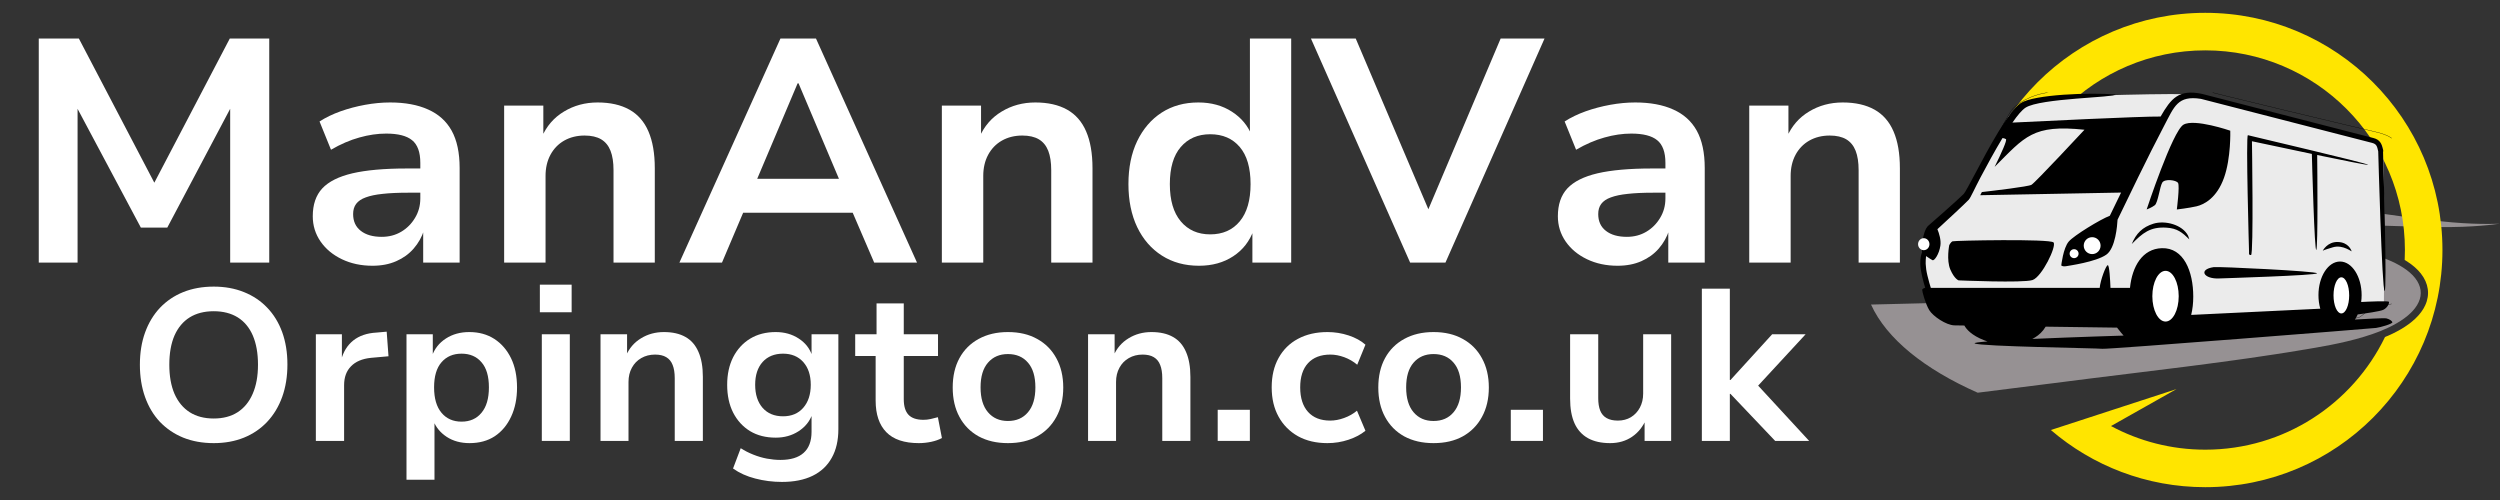
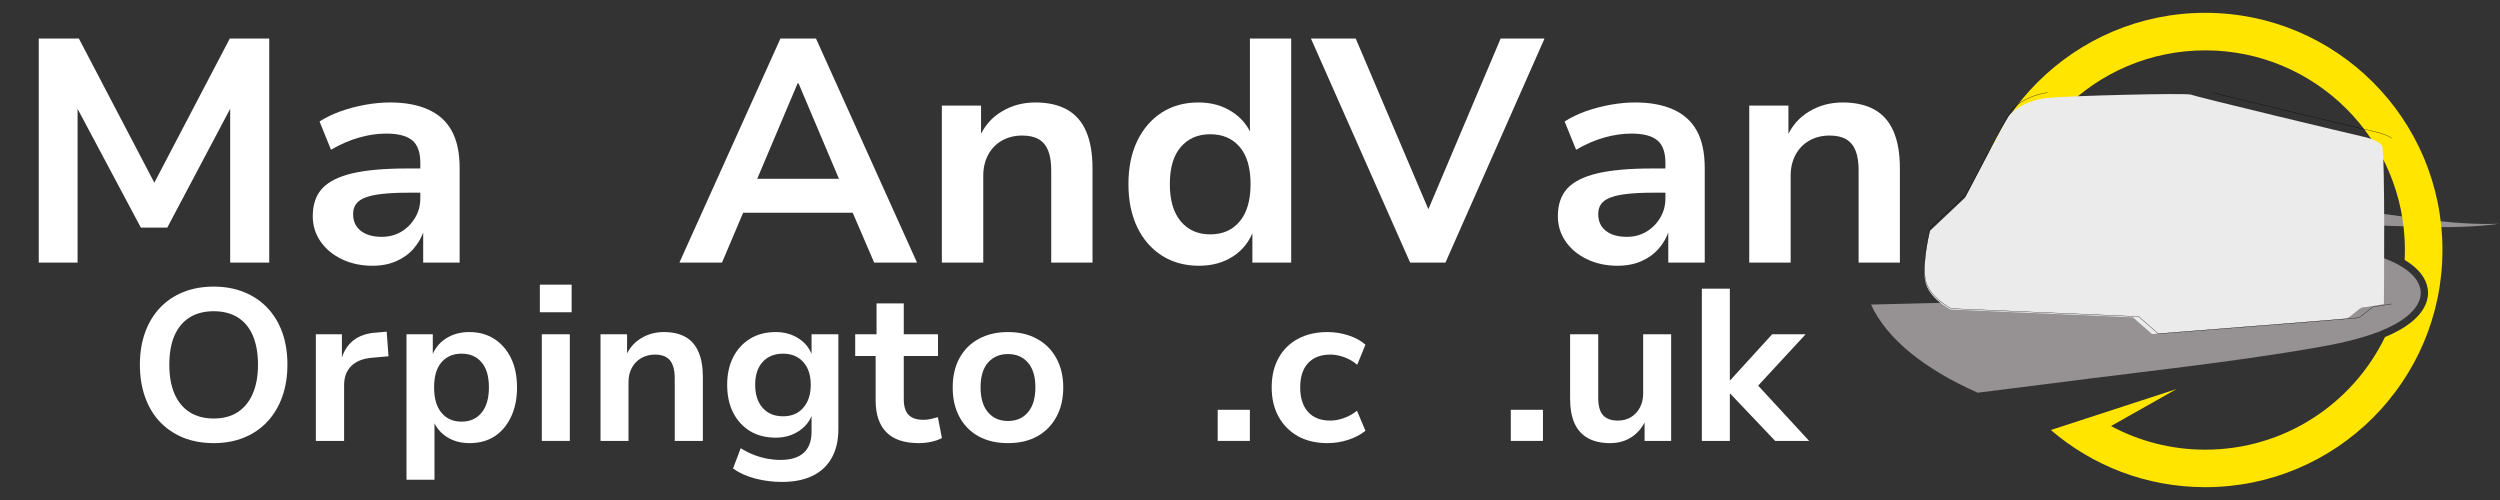
<svg xmlns="http://www.w3.org/2000/svg" width="400" viewBox="0 0 300 60" height="80" preserveAspectRatio="xMidYMid meet">
  <rect x="0" y="0" width="300" height="60" fill="#333333" stroke="none" />
  <defs>
    <g />
    <clipPath id="72a483e459">
      <path d="M 224.477 24 L 300 24 L 300 48 L 224.477 48 Z M 224.477 24 " clip-rule="nonzero" />
    </clipPath>
    <clipPath id="67bc9f97d4">
      <path d="M 236 1.539 L 294 1.539 L 294 58.539 L 236 58.539 Z M 236 1.539 " clip-rule="nonzero" />
    </clipPath>
    <clipPath id="3f3e71ddf8">
      <path d="M 230.125 11.113 L 287 11.113 L 287 41 L 230.125 41 Z M 230.125 11.113 " clip-rule="nonzero" />
    </clipPath>
    <clipPath id="58dee26f5d">
      <path d="M 230.418 11.113 L 287.082 11.113 L 287.082 41.859 L 230.418 41.859 Z M 230.418 11.113 " clip-rule="nonzero" />
    </clipPath>
    <clipPath id="93487d8ad9">
      <path d="M 230.125 28 L 282 28 L 282 39 L 230.125 39 Z M 230.125 28 " clip-rule="nonzero" />
    </clipPath>
  </defs>
  <g clip-path="url(#72a483e459)">
    <path fill="#969193" d="M 299.555 26.855 C 299.426 26.859 299.27 26.863 299.082 26.867 C 298.895 26.871 298.68 26.871 298.438 26.871 C 297.465 26.871 296.039 26.836 294.273 26.684 C 292.5 26.535 290.402 26.27 287.969 25.934 C 286.75 25.766 285.445 25.582 284.023 25.406 C 282.605 25.23 281.078 25.059 279.395 24.945 C 278.973 24.918 278.543 24.891 278.102 24.871 C 277.664 24.848 277.211 24.84 276.754 24.824 C 276.527 24.82 276.293 24.82 276.059 24.816 C 275.941 24.816 275.828 24.816 275.711 24.816 C 275.59 24.816 275.473 24.816 275.352 24.82 C 275.113 24.824 274.875 24.824 274.633 24.828 C 274.391 24.84 274.145 24.848 273.898 24.855 C 272.918 24.898 271.902 24.973 270.891 25.098 C 270.633 25.125 270.387 25.152 270.113 25.195 L 269.895 25.23 C 269.824 25.238 269.754 25.25 269.684 25.262 C 269.543 25.285 269.398 25.312 269.254 25.34 C 268.68 25.449 268.07 25.59 267.465 25.785 C 267.316 25.836 267.164 25.887 267.016 25.945 C 266.941 25.973 266.867 26 266.797 26.031 L 266.742 26.051 C 266.672 26.086 266.812 26.012 266.574 26.129 L 266.512 26.156 L 266.391 26.207 C 266.344 26.227 266.324 26.23 266.215 26.289 C 266.129 26.336 266.043 26.383 265.957 26.434 L 265.832 26.508 L 265.773 26.543 L 265.723 26.574 C 265.211 26.902 264.828 27.285 264.609 27.68 C 264.172 28.477 264.383 29.316 265.129 30.051 C 265.227 30.145 265.328 30.234 265.434 30.324 C 265.547 30.41 265.664 30.5 265.789 30.586 C 265.914 30.66 265.836 30.617 265.871 30.637 L 265.895 30.652 L 265.941 30.688 L 265.965 30.703 C 265.977 30.711 265.973 30.711 265.996 30.727 L 266.223 30.859 L 266.332 30.922 L 266.523 31.027 C 267.039 31.301 267.594 31.531 268.137 31.73 C 269.227 32.129 270.277 32.41 271.184 32.652 C 271.43 32.715 271.676 32.781 271.922 32.844 C 272.141 32.898 272.363 32.953 272.586 33.012 C 272.598 33.012 272.609 33.016 272.621 33.02 C 274.012 33.367 275.508 33.633 276.867 34.016 C 277.352 34.152 277.875 34.359 277.777 34.613 C 277.66 34.914 276.836 35.023 276.27 35.082 C 273.48 35.363 270.621 35.465 267.773 35.547 C 255.691 35.898 243.594 36.07 231.508 36.375 C 231.5 36.375 231.488 36.375 231.48 36.375 C 229.164 36.434 226.844 36.488 224.523 36.547 C 226.383 40.648 230.941 44.305 237.324 47.125 C 239.902 46.801 242.641 46.457 245.512 46.094 C 245.727 46.07 245.945 46.039 246.164 46.012 L 246.492 45.973 L 246.574 45.961 L 246.613 45.957 C 246.77 45.945 246.68 45.949 246.727 45.945 L 246.887 45.926 C 247.312 45.871 247.738 45.816 248.168 45.758 C 249.039 45.648 249.922 45.535 250.812 45.422 C 252.633 45.199 254.488 44.969 256.379 44.734 C 258.289 44.5 260.254 44.258 262.258 44.004 C 264.262 43.746 266.305 43.48 268.371 43.191 C 268.887 43.121 269.406 43.047 269.926 42.973 C 270.445 42.898 270.965 42.824 271.488 42.742 L 272.27 42.625 L 273.062 42.508 C 273.602 42.422 274.145 42.34 274.684 42.254 C 275.176 42.172 275.664 42.09 276.156 42.012 L 276.34 41.977 L 276.434 41.965 C 276.473 41.957 276.402 41.965 276.539 41.949 L 276.59 41.941 L 276.996 41.871 L 277.848 41.727 C 278.43 41.625 279.035 41.516 279.672 41.391 C 280.305 41.266 280.957 41.129 281.633 40.965 C 282.305 40.805 282.992 40.625 283.68 40.414 C 284.027 40.309 284.371 40.199 284.715 40.078 L 284.973 39.984 L 285.281 39.871 L 285.59 39.754 L 285.664 39.727 C 285.684 39.715 285.723 39.703 285.73 39.699 L 285.801 39.668 L 285.938 39.605 L 286.008 39.574 L 286.039 39.559 C 286.113 39.527 285.926 39.602 286.215 39.488 C 286.383 39.414 286.547 39.336 286.707 39.262 C 286.871 39.184 287.031 39.102 287.188 39.02 C 287.34 38.938 287.496 38.852 287.645 38.766 C 288.242 38.418 288.781 38.035 289.223 37.613 C 289.668 37.195 290.02 36.742 290.234 36.266 C 290.457 35.793 290.539 35.297 290.465 34.801 C 290.395 34.309 290.172 33.82 289.812 33.363 C 289.453 32.906 288.961 32.484 288.383 32.113 C 287.809 31.738 287.152 31.414 286.465 31.137 L 286.332 31.086 L 286.18 31.027 L 285.863 30.906 L 285.703 30.852 C 285.668 30.836 285.66 30.836 285.648 30.832 L 285.605 30.82 L 285.445 30.773 L 285.367 30.746 C 285.453 30.781 285.203 30.691 285.207 30.695 L 285.152 30.676 L 284.922 30.609 L 284.465 30.48 C 283.242 30.148 282.035 29.902 280.906 29.711 C 279.777 29.516 278.719 29.367 277.742 29.238 C 277.484 29.203 277.227 29.168 276.965 29.137 C 276.758 29.109 276.551 29.082 276.344 29.055 C 275.082 28.883 273.809 28.715 272.609 28.465 C 272.348 28.41 272.078 28.348 271.941 28.234 C 271.457 27.832 272.656 27.555 273.305 27.457 C 274.688 27.246 276.25 27.172 277.695 27.094 C 280.965 26.93 284.199 27.012 287.469 27.125 C 290.027 27.219 292.309 27.277 294.18 27.246 C 296.055 27.223 297.508 27.113 298.477 27.02 C 298.719 26.992 298.93 26.973 299.113 26.953 C 299.293 26.93 299.445 26.91 299.566 26.895 C 299.812 26.863 299.938 26.848 299.938 26.848 C 299.938 26.848 299.809 26.852 299.555 26.855 " fill-opacity="1" fill-rule="nonzero" />
  </g>
  <g clip-path="url(#67bc9f97d4)">
    <path fill="#ffe500" d="M 264.633 1.539 C 248.914 1.539 236.172 14.281 236.172 30 C 236.172 31.418 236.277 32.809 236.477 34.168 L 253.379 33.703 L 240.793 32.395 C 240.715 31.609 240.672 30.809 240.672 30 C 240.672 16.77 251.398 6.043 264.633 6.043 C 277.863 6.043 288.59 16.77 288.59 30 C 288.59 30.402 288.582 30.797 288.562 31.195 C 288.664 31.254 288.766 31.316 288.859 31.379 C 289.539 31.816 290.09 32.301 290.5 32.82 C 290.961 33.406 291.238 34.027 291.332 34.68 C 291.426 35.324 291.32 36.004 291.027 36.633 C 290.773 37.195 290.367 37.738 289.824 38.25 C 289.348 38.699 288.766 39.125 288.086 39.523 L 288.074 39.527 C 287.922 39.617 287.762 39.703 287.602 39.789 L 287.586 39.797 C 287.426 39.883 287.262 39.965 287.094 40.047 L 287.082 40.051 C 286.914 40.129 286.746 40.207 286.574 40.285 L 286.551 40.297 C 286.551 40.297 286.434 40.34 286.41 40.348 C 286.406 40.352 286.289 40.406 286.199 40.445 C 282.32 48.445 274.121 53.961 264.633 53.961 C 260.539 53.961 256.688 52.934 253.32 51.125 L 261.184 46.688 L 246.102 51.602 C 251.082 55.879 257.555 58.461 264.633 58.461 C 280.352 58.461 293.094 45.719 293.094 30 C 293.094 14.281 280.352 1.539 264.633 1.539 " fill-opacity="1" fill-rule="nonzero" />
  </g>
  <g clip-path="url(#3f3e71ddf8)">
    <path fill="#ebebeb" d="M 234.059 37.141 L 255.949 38.078 L 258.238 40.086 C 258.238 40.086 281.133 38.293 281.562 38.223 C 281.992 38.148 283.172 36.891 283.492 36.891 C 283.816 36.891 286.066 36.496 286.066 36.496 C 286.066 36.496 286.242 18.102 285.84 17.48 C 285.438 16.863 284.066 16.5 283.387 16.355 C 282.707 16.211 263.402 11.598 262.961 11.363 C 262.52 11.129 247.93 11.496 245.613 11.762 C 243.293 12.023 241.57 13.172 241.027 13.961 C 240.48 14.754 235.812 23.715 235.812 23.715 L 231.59 27.699 C 231.59 27.699 230.625 31.578 231.02 33.695 C 231.41 35.816 234.059 37.141 234.059 37.141 " fill-opacity="1" fill-rule="evenodd" />
    <path stroke-linecap="round" transform="matrix(0.013, 0, 0, -0.013, 230.166, 41.858)" fill="none" stroke-linejoin="round" d="M 307.467 371.243 L 2036.609 297.463 L 2217.422 139.449 C 2217.422 139.449 4025.862 280.555 4059.803 286.088 C 4093.744 291.929 4186.928 390.918 4212.229 390.918 C 4237.839 390.918 4415.567 421.967 4415.567 421.967 C 4415.567 421.967 4429.452 1869.602 4397.671 1918.481 C 4365.889 1967.054 4257.587 1995.644 4203.898 2007.018 C 4150.21 2018.393 2625.331 2381.454 2590.465 2399.899 C 2555.598 2418.344 1403.146 2389.447 1220.173 2368.542 C 1036.891 2347.945 900.818 2257.564 857.929 2195.466 C 814.731 2133.06 446.008 1427.841 446.008 1427.841 L 112.461 1114.274 C 112.461 1114.274 36.248 809.007 67.412 642.386 C 98.267 475.458 307.467 371.243 307.467 371.243 Z M 307.467 371.243 " stroke="#000000" stroke-width="2.835" stroke-opacity="1" stroke-miterlimit="10" />
  </g>
  <g clip-path="url(#58dee26f5d)">
-     <path fill="#000000" d="M 269.887 30.277 C 269.887 30.277 269.48 16.141 269.75 16.223 C 270.02 16.305 284.184 19.613 284.184 19.777 C 284.184 19.852 281.242 19.262 278.062 18.602 C 278.082 20.25 278.164 29.516 277.961 29.98 C 277.742 30.477 277.441 19.262 277.422 18.469 C 273.863 17.727 270.234 16.949 270.234 16.949 C 270.234 16.949 270.445 30.547 270.125 30.602 C 269.805 30.656 269.887 30.277 269.887 30.277 Z M 278.727 30.09 C 278.727 30.09 279.273 28.996 280.547 29.039 C 281.824 29.078 282.145 30.023 282.199 30.145 C 282.25 30.266 281.16 29.316 279.957 29.672 C 278.758 30.027 278.727 30.09 278.727 30.09 Z M 266.305 33.414 C 266.57 33.402 278.039 33.051 278.039 32.797 C 278.039 32.539 266.195 31.973 265.648 32.055 C 263.742 32.336 264.457 33.508 266.305 33.414 Z M 257.598 25.137 C 257.598 25.137 260.707 15.711 262.023 14.957 C 263.34 14.203 267.633 15.684 267.633 15.684 C 267.633 15.684 267.738 18.941 266.879 21.34 C 266.023 23.734 264.52 24.543 263.582 24.758 C 262.641 24.973 261.219 25.137 261.219 25.137 C 261.219 25.137 261.582 22.32 261.367 21.957 C 261.152 21.594 259.77 21.434 259.477 21.902 C 259.18 22.375 258.953 24.328 258.578 24.625 C 258.203 24.918 257.598 25.137 257.598 25.137 Z M 254.047 39.316 C 252.125 39.293 248.828 39.246 245.48 39.199 C 245.398 39.336 245.305 39.473 245.188 39.621 C 244.809 40.105 244.328 40.445 243.879 40.672 C 248.906 40.449 254.832 40.27 254.832 40.27 C 254.832 40.27 254.371 39.754 254.047 39.316 Z M 233.91 29.414 C 233.91 29.414 233.547 31.207 234.043 32.352 C 234.539 33.496 235.035 33.645 235.035 33.645 C 235.035 33.645 242.777 33.98 243.902 33.605 C 245.027 33.227 246.812 29.551 246.426 29.094 C 246.035 28.637 234.473 28.863 234.285 28.961 C 234.098 29.055 233.91 29.414 233.91 29.414 Z M 231.246 27.262 C 231.262 27.219 231.289 27.184 231.32 27.152 C 231.332 27.145 235.047 23.898 235.648 23.27 C 235.812 23.098 236.332 22.121 237.02 20.832 C 238.582 17.887 241 13.344 242.488 12.371 C 244.09 11.328 250.762 11.086 253.875 11.336 C 253.875 11.715 244.828 11.773 243.062 12.922 C 242.629 13.203 242.086 13.855 241.492 14.711 C 243.898 14.59 257.09 13.949 259.273 13.984 C 260.527 11.816 261.438 10.684 264.219 11.262 C 264.23 11.266 264.242 11.266 264.254 11.27 L 284.797 16.559 C 285.195 16.66 285.453 16.824 285.637 17.086 C 285.789 17.301 285.883 17.566 285.957 17.914 C 285.965 17.957 285.977 18 285.984 18.047 C 285.996 18.109 285.992 18.172 285.965 18.227 C 286.035 20.543 286.453 34.949 286.156 34.922 C 285.836 34.898 285.387 18.168 285.387 18.168 C 285.32 17.832 285.254 17.594 285.145 17.438 C 285.043 17.301 284.895 17.211 284.645 17.145 L 264.113 11.863 C 261.305 11.426 260.918 12.785 259.699 15.086 C 257.879 18.527 255.012 24.48 254.105 26.367 C 254.07 27.031 253.863 29.793 252.754 30.562 C 251.496 31.438 248.277 31.879 247.898 31.949 C 247.527 32.016 247.352 31.855 247.352 31.855 C 247.352 31.855 247.578 29.766 248.25 28.984 C 248.871 28.258 252.055 26.312 253.18 25.891 C 253.48 25.27 253.957 24.281 254.531 23.109 L 237.625 23.426 C 237.625 23.426 237.699 23.285 237.824 23.047 C 239.148 22.895 243.391 22.398 243.777 22.176 C 244.234 21.914 250.137 15.57 250.137 15.57 C 243.93 14.914 243.004 16.375 239.355 20.027 C 240.152 18.41 240.883 16.801 240.711 16.695 C 240.566 16.605 240.418 16.574 240.297 16.57 C 239.355 18.133 238.406 19.887 237.672 21.266 C 236.965 22.602 236.469 23.742 236.246 23.973 C 235.754 24.492 233.465 26.605 232.488 27.504 C 232.707 28.031 232.941 28.816 232.848 29.469 C 232.699 30.508 232.109 31.34 231.895 31.219 C 231.777 31.152 231.426 30.945 231.125 30.73 C 231.059 31.184 231.023 31.98 231.293 33.078 C 231.457 33.746 231.594 34.219 231.699 34.547 L 251.965 34.547 C 252.039 33.625 252.719 31.836 252.93 31.824 C 253.129 31.816 253.219 33.598 253.258 34.547 L 255.598 34.547 C 255.855 31.961 257.105 29.848 259.422 29.781 C 262.043 29.703 263.191 32.551 263.191 35.59 C 263.191 36.375 263.109 37.117 262.941 37.789 L 278.434 37.043 C 278.293 36.547 278.215 36 278.215 35.418 C 278.215 33.191 279.375 31.383 280.805 31.383 C 282.234 31.383 283.395 33.191 283.395 35.418 C 283.395 35.699 283.375 35.973 283.34 36.238 C 284.246 36.191 286.602 36.086 286.668 36.215 C 286.746 36.375 286.504 36.941 285.98 37.184 C 285.598 37.363 283.84 37.613 282.926 37.73 C 282.828 37.953 282.715 38.156 282.59 38.344 C 283.602 38.285 286.113 38.145 286.371 38.207 C 286.691 38.289 287.027 38.477 287.082 38.668 C 287.137 38.855 285.645 39.285 285.125 39.352 C 284.602 39.418 252.902 41.938 252.285 41.855 C 251.668 41.777 237.637 41.586 236.969 41.211 C 236.836 41.137 237.441 41.055 238.5 40.973 C 238.371 40.93 238.238 40.887 238.109 40.836 C 236.578 40.238 235.965 39.508 235.723 39.062 C 235.066 39.055 234.637 39.047 234.512 39.043 C 233.547 39.016 231.965 37.965 231.508 37.211 C 231.051 36.457 230.648 34.949 230.664 34.789 C 230.676 34.625 230.973 34.547 230.973 34.547 L 231.027 34.547 C 230.84 33.941 230.445 32.551 230.434 31.664 C 230.426 30.918 230.555 30.484 230.652 30.273 C 230.582 30.023 230.656 28.359 231.094 27.504 C 231.141 27.406 231.191 27.328 231.246 27.262 Z M 255.812 29.281 C 256.324 28.023 257.102 27.246 258.422 26.84 C 259.805 26.414 261.883 26.957 262.566 28.273 L 262.723 28.727 C 261.863 27.891 261.27 27.402 260 27.32 C 258.02 27.188 257.105 27.969 255.812 29.281 " fill-opacity="1" fill-rule="evenodd" />
-   </g>
+     </g>
  <g clip-path="url(#93487d8ad9)">
-     <path fill="#ffffff" d="M 259.867 32.5 C 260.738 32.5 261.445 33.859 261.445 35.543 C 261.445 37.223 260.738 38.586 259.867 38.586 C 258.992 38.586 258.281 37.223 258.281 35.543 C 258.281 33.859 258.992 32.5 259.867 32.5 Z M 251.059 28.461 C 251.617 28.461 252.07 28.914 252.07 29.477 C 252.07 30.039 251.617 30.492 251.059 30.492 C 250.5 30.492 250.047 30.039 250.047 29.477 C 250.047 28.914 250.5 28.461 251.059 28.461 Z M 248.891 29.902 C 249.188 29.902 249.43 30.141 249.43 30.438 C 249.43 30.734 249.188 30.977 248.891 30.977 C 248.598 30.977 248.355 30.734 248.355 30.438 C 248.355 30.141 248.598 29.902 248.891 29.902 Z M 230.848 28.582 C 231.23 28.582 231.535 28.906 231.535 29.301 C 231.535 29.699 231.23 30.023 230.848 30.023 C 230.473 30.023 230.168 29.699 230.168 29.301 C 230.168 28.906 230.473 28.582 230.848 28.582 Z M 280.961 33.277 C 281.48 33.277 281.902 34.246 281.902 35.445 C 281.902 36.641 281.48 37.613 280.961 37.613 C 280.441 37.613 280.023 36.641 280.023 35.445 C 280.023 34.246 280.441 33.277 280.961 33.277 " fill-opacity="1" fill-rule="evenodd" />
-   </g>
+     </g>
  <g fill="#ffffff" fill-opacity="1">
    <g transform="translate(1.34, 31.515)">
      <g>
        <path d="M 3.312 0 L 3.312 -26.891 L 8.125 -26.891 L 17.547 -8.891 L 16.812 -8.891 L 26.234 -26.891 L 30.969 -26.891 L 30.969 0 L 26.281 0 L 26.281 -19.406 L 26.781 -19.406 L 18.734 -4.203 L 15.562 -4.203 L 7.438 -19.453 L 7.969 -19.453 L 7.969 0 Z M 3.312 0 " />
      </g>
    </g>
  </g>
  <g fill="#ffffff" fill-opacity="1">
    <g transform="translate(35.594, 31.515)">
      <g>
        <path d="M 9.109 0.375 C 7.742 0.375 6.52 0.113 5.438 -0.406 C 4.352 -0.926 3.5 -1.633 2.875 -2.531 C 2.25 -3.438 1.938 -4.445 1.938 -5.562 C 1.938 -6.969 2.316 -8.082 3.078 -8.906 C 3.848 -9.727 5.055 -10.332 6.703 -10.719 C 8.359 -11.102 10.523 -11.297 13.203 -11.297 L 15.453 -11.297 L 15.453 -8.391 L 13.344 -8.391 C 12.156 -8.391 11.145 -8.344 10.312 -8.25 C 9.488 -8.164 8.816 -8.023 8.297 -7.828 C 7.773 -7.641 7.391 -7.379 7.141 -7.047 C 6.898 -6.723 6.781 -6.316 6.781 -5.828 C 6.781 -4.961 7.086 -4.289 7.703 -3.812 C 8.316 -3.332 9.156 -3.094 10.219 -3.094 C 11.082 -3.094 11.859 -3.297 12.547 -3.703 C 13.234 -4.109 13.785 -4.66 14.203 -5.359 C 14.629 -6.055 14.844 -6.836 14.844 -7.703 L 14.844 -11.969 C 14.844 -13.25 14.516 -14.156 13.859 -14.688 C 13.211 -15.219 12.176 -15.484 10.75 -15.484 C 9.707 -15.484 8.633 -15.328 7.531 -15.016 C 6.426 -14.711 5.289 -14.223 4.125 -13.547 L 2.75 -16.938 C 3.488 -17.414 4.328 -17.82 5.266 -18.156 C 6.203 -18.488 7.188 -18.75 8.219 -18.938 C 9.25 -19.125 10.25 -19.219 11.219 -19.219 C 13.02 -19.219 14.539 -18.938 15.781 -18.375 C 17.031 -17.82 17.973 -16.973 18.609 -15.828 C 19.242 -14.68 19.562 -13.191 19.562 -11.359 L 19.562 0 L 15.188 0 L 15.188 -3.922 L 15.297 -3.922 C 15.035 -3.086 14.617 -2.344 14.047 -1.688 C 13.484 -1.039 12.785 -0.535 11.953 -0.172 C 11.129 0.191 10.18 0.375 9.109 0.375 Z M 9.109 0.375 " />
      </g>
    </g>
  </g>
  <g fill="#ffffff" fill-opacity="1">
    <g transform="translate(57.794, 31.515)">
      <g>
+         </g>
+     </g>
+   </g>
+   <g fill="#ffffff" fill-opacity="1">
+     <g transform="translate(81.215, 31.515)">
+       <g>
+         <path d="M 0.312 0 L 12.438 -26.891 L 16.703 -26.891 L 28.828 0 L 23.688 0 L 20.438 -7.547 L 22.578 -5.984 L 6.484 -5.984 L 8.625 -7.547 L 5.422 0 Z M 14.5 -21.516 L 9.156 -8.891 L 8.156 -10.062 L 20.906 -10.062 L 19.953 -8.891 L 14.609 -21.516 Z M 14.5 -21.516 " />
+       </g>
+     </g>
+   </g>
+   <g fill="#ffffff" fill-opacity="1">
+     <g transform="translate(110.319, 31.515)">
+       <g>
        <path d="M 2.703 0 L 2.703 -18.844 L 7.406 -18.844 L 7.406 -15.031 L 7.203 -15.031 C 7.785 -16.375 8.676 -17.406 9.875 -18.125 C 11.07 -18.852 12.422 -19.219 13.922 -19.219 C 15.441 -19.219 16.711 -18.93 17.734 -18.359 C 18.754 -17.785 19.516 -16.914 20.016 -15.75 C 20.523 -14.582 20.781 -13.109 20.781 -11.328 L 20.781 0 L 15.828 0 L 15.828 -11.094 C 15.828 -12.039 15.707 -12.816 15.469 -13.422 C 15.227 -14.035 14.852 -14.492 14.344 -14.797 C 13.832 -15.098 13.172 -15.25 12.359 -15.25 C 11.441 -15.25 10.625 -15.047 9.906 -14.641 C 9.195 -14.234 8.645 -13.66 8.25 -12.922 C 7.863 -12.191 7.672 -11.352 7.672 -10.406 L 7.672 0 Z M 2.703 0 " />
      </g>
    </g>
  </g>
  <g fill="#ffffff" fill-opacity="1">
-     <g transform="translate(81.215, 31.515)">
-       <g>
-         <path d="M 0.312 0 L 12.438 -26.891 L 16.703 -26.891 L 28.828 0 L 23.688 0 L 20.438 -7.547 L 22.578 -5.984 L 6.484 -5.984 L 8.625 -7.547 L 5.422 0 Z M 14.5 -21.516 L 9.156 -8.891 L 8.156 -10.062 L 20.906 -10.062 L 19.953 -8.891 L 14.609 -21.516 Z M 14.5 -21.516 " />
-       </g>
-     </g>
-   </g>
-   <g fill="#ffffff" fill-opacity="1">
-     <g transform="translate(110.319, 31.515)">
+     <g transform="translate(133.74, 31.515)">
+       <g>
+         <path d="M 10.141 0.375 C 8.441 0.375 6.957 -0.031 5.688 -0.844 C 4.414 -1.656 3.426 -2.797 2.719 -4.266 C 2.02 -5.742 1.672 -7.461 1.672 -9.422 C 1.672 -11.398 2.02 -13.117 2.719 -14.578 C 3.426 -16.047 4.406 -17.188 5.656 -18 C 6.914 -18.812 8.383 -19.219 10.062 -19.219 C 11.613 -19.219 12.957 -18.848 14.094 -18.109 C 15.227 -17.379 16.023 -16.414 16.484 -15.219 L 16.25 -15.219 L 16.25 -26.891 L 21.203 -26.891 L 21.203 0 L 16.547 0 L 16.547 -3.922 L 16.703 -3.922 C 16.223 -2.578 15.406 -1.523 14.25 -0.766 C 13.094 -0.004 11.723 0.375 10.141 0.375 Z M 11.484 -3.391 C 12.984 -3.391 14.164 -3.91 15.031 -4.953 C 15.895 -5.992 16.328 -7.484 16.328 -9.422 C 16.328 -11.379 15.895 -12.863 15.031 -13.875 C 14.164 -14.895 12.984 -15.406 11.484 -15.406 C 10.004 -15.406 8.828 -14.895 7.953 -13.875 C 7.078 -12.863 6.641 -11.379 6.641 -9.422 C 6.641 -7.484 7.078 -5.992 7.953 -4.953 C 8.828 -3.91 10.004 -3.391 11.484 -3.391 Z M 11.484 -3.391 " />
+       </g>
+     </g>
+   </g>
+   <g fill="#ffffff" fill-opacity="1">
+     <g transform="translate(157.656, 31.515)">
+       <g>
+         <path d="M 11.562 0 L -0.344 -26.891 L 5.031 -26.891 L 14.266 -5.188 L 13.234 -5.188 L 22.422 -26.891 L 27.688 -26.891 L 15.797 0 Z M 11.562 0 " />
+       </g>
+     </g>
+   </g>
+   <g fill="#ffffff" fill-opacity="1">
+     <g transform="translate(185.006, 31.515)">
+       <g>
+         <path d="M 9.109 0.375 C 7.742 0.375 6.52 0.113 5.438 -0.406 C 4.352 -0.926 3.5 -1.633 2.875 -2.531 C 2.25 -3.438 1.938 -4.445 1.938 -5.562 C 1.938 -6.969 2.316 -8.082 3.078 -8.906 C 3.848 -9.727 5.055 -10.332 6.703 -10.719 C 8.359 -11.102 10.523 -11.297 13.203 -11.297 L 15.453 -11.297 L 15.453 -8.391 L 13.344 -8.391 C 12.156 -8.391 11.145 -8.344 10.312 -8.25 C 9.488 -8.164 8.816 -8.023 8.297 -7.828 C 7.773 -7.641 7.391 -7.379 7.141 -7.047 C 6.898 -6.723 6.781 -6.316 6.781 -5.828 C 6.781 -4.961 7.086 -4.289 7.703 -3.812 C 8.316 -3.332 9.156 -3.094 10.219 -3.094 C 11.082 -3.094 11.859 -3.297 12.547 -3.703 C 13.234 -4.109 13.785 -4.66 14.203 -5.359 C 14.629 -6.055 14.844 -6.836 14.844 -7.703 L 14.844 -11.969 C 14.844 -13.25 14.516 -14.156 13.859 -14.688 C 13.211 -15.219 12.176 -15.484 10.75 -15.484 C 9.707 -15.484 8.633 -15.328 7.531 -15.016 C 6.426 -14.711 5.289 -14.223 4.125 -13.547 L 2.75 -16.938 C 3.488 -17.414 4.328 -17.82 5.266 -18.156 C 6.203 -18.488 7.188 -18.75 8.219 -18.938 C 9.25 -19.125 10.25 -19.219 11.219 -19.219 C 13.02 -19.219 14.539 -18.938 15.781 -18.375 C 17.031 -17.82 17.973 -16.973 18.609 -15.828 C 19.242 -14.68 19.562 -13.191 19.562 -11.359 L 19.562 0 L 15.188 0 L 15.188 -3.922 L 15.297 -3.922 C 15.035 -3.086 14.617 -2.344 14.047 -1.688 C 13.484 -1.039 12.785 -0.535 11.953 -0.172 C 11.129 0.191 10.18 0.375 9.109 0.375 Z M 9.109 0.375 " />
+       </g>
+     </g>
+   </g>
+   <g fill="#ffffff" fill-opacity="1">
+     <g transform="translate(207.206, 31.515)">
      <g>
        <path d="M 2.703 0 L 2.703 -18.844 L 7.406 -18.844 L 7.406 -15.031 L 7.203 -15.031 C 7.785 -16.375 8.676 -17.406 9.875 -18.125 C 11.07 -18.852 12.422 -19.219 13.922 -19.219 C 15.441 -19.219 16.711 -18.93 17.734 -18.359 C 18.754 -17.785 19.516 -16.914 20.016 -15.75 C 20.523 -14.582 20.781 -13.109 20.781 -11.328 L 20.781 0 L 15.828 0 L 15.828 -11.094 C 15.828 -12.039 15.707 -12.816 15.469 -13.422 C 15.227 -14.035 14.852 -14.492 14.344 -14.797 C 13.832 -15.098 13.172 -15.25 12.359 -15.25 C 11.441 -15.25 10.625 -15.047 9.906 -14.641 C 9.195 -14.234 8.645 -13.66 8.25 -12.922 C 7.863 -12.191 7.672 -11.352 7.672 -10.406 L 7.672 0 Z M 2.703 0 " />
      </g>
    </g>
  </g>
  <g fill="#ffffff" fill-opacity="1">
-     <g transform="translate(133.74, 31.515)">
-       <g>
-         <path d="M 10.141 0.375 C 8.441 0.375 6.957 -0.031 5.688 -0.844 C 4.414 -1.656 3.426 -2.797 2.719 -4.266 C 2.02 -5.742 1.672 -7.461 1.672 -9.422 C 1.672 -11.398 2.02 -13.117 2.719 -14.578 C 3.426 -16.047 4.406 -17.188 5.656 -18 C 6.914 -18.812 8.383 -19.219 10.062 -19.219 C 11.613 -19.219 12.957 -18.848 14.094 -18.109 C 15.227 -17.379 16.023 -16.414 16.484 -15.219 L 16.25 -15.219 L 16.25 -26.891 L 21.203 -26.891 L 21.203 0 L 16.547 0 L 16.547 -3.922 L 16.703 -3.922 C 16.223 -2.578 15.406 -1.523 14.25 -0.766 C 13.094 -0.004 11.723 0.375 10.141 0.375 Z M 11.484 -3.391 C 12.984 -3.391 14.164 -3.91 15.031 -4.953 C 15.895 -5.992 16.328 -7.484 16.328 -9.422 C 16.328 -11.379 15.895 -12.863 15.031 -13.875 C 14.164 -14.895 12.984 -15.406 11.484 -15.406 C 10.004 -15.406 8.828 -14.895 7.953 -13.875 C 7.078 -12.863 6.641 -11.379 6.641 -9.422 C 6.641 -7.484 7.078 -5.992 7.953 -4.953 C 8.828 -3.91 10.004 -3.391 11.484 -3.391 Z M 11.484 -3.391 " />
-       </g>
-     </g>
-   </g>
-   <g fill="#ffffff" fill-opacity="1">
-     <g transform="translate(157.656, 31.515)">
-       <g>
-         <path d="M 11.562 0 L -0.344 -26.891 L 5.031 -26.891 L 14.266 -5.188 L 13.234 -5.188 L 22.422 -26.891 L 27.688 -26.891 L 15.797 0 Z M 11.562 0 " />
-       </g>
-     </g>
-   </g>
-   <g fill="#ffffff" fill-opacity="1">
-     <g transform="translate(185.006, 31.515)">
-       <g>
-         <path d="M 9.109 0.375 C 7.742 0.375 6.52 0.113 5.438 -0.406 C 4.352 -0.926 3.5 -1.633 2.875 -2.531 C 2.25 -3.438 1.938 -4.445 1.938 -5.562 C 1.938 -6.969 2.316 -8.082 3.078 -8.906 C 3.848 -9.727 5.055 -10.332 6.703 -10.719 C 8.359 -11.102 10.523 -11.297 13.203 -11.297 L 15.453 -11.297 L 15.453 -8.391 L 13.344 -8.391 C 12.156 -8.391 11.145 -8.344 10.312 -8.25 C 9.488 -8.164 8.816 -8.023 8.297 -7.828 C 7.773 -7.641 7.391 -7.379 7.141 -7.047 C 6.898 -6.723 6.781 -6.316 6.781 -5.828 C 6.781 -4.961 7.086 -4.289 7.703 -3.812 C 8.316 -3.332 9.156 -3.094 10.219 -3.094 C 11.082 -3.094 11.859 -3.297 12.547 -3.703 C 13.234 -4.109 13.785 -4.66 14.203 -5.359 C 14.629 -6.055 14.844 -6.836 14.844 -7.703 L 14.844 -11.969 C 14.844 -13.25 14.516 -14.156 13.859 -14.688 C 13.211 -15.219 12.176 -15.484 10.75 -15.484 C 9.707 -15.484 8.633 -15.328 7.531 -15.016 C 6.426 -14.711 5.289 -14.223 4.125 -13.547 L 2.75 -16.938 C 3.488 -17.414 4.328 -17.82 5.266 -18.156 C 6.203 -18.488 7.188 -18.75 8.219 -18.938 C 9.25 -19.125 10.25 -19.219 11.219 -19.219 C 13.02 -19.219 14.539 -18.938 15.781 -18.375 C 17.031 -17.82 17.973 -16.973 18.609 -15.828 C 19.242 -14.68 19.562 -13.191 19.562 -11.359 L 19.562 0 L 15.188 0 L 15.188 -3.922 L 15.297 -3.922 C 15.035 -3.086 14.617 -2.344 14.047 -1.688 C 13.484 -1.039 12.785 -0.535 11.953 -0.172 C 11.129 0.191 10.18 0.375 9.109 0.375 Z M 9.109 0.375 " />
-       </g>
-     </g>
-   </g>
-   <g fill="#ffffff" fill-opacity="1">
-     <g transform="translate(207.206, 31.515)">
-       <g>
-         <path d="M 2.703 0 L 2.703 -18.844 L 7.406 -18.844 L 7.406 -15.031 L 7.203 -15.031 C 7.785 -16.375 8.676 -17.406 9.875 -18.125 C 11.07 -18.852 12.422 -19.219 13.922 -19.219 C 15.441 -19.219 16.711 -18.93 17.734 -18.359 C 18.754 -17.785 19.516 -16.914 20.016 -15.75 C 20.523 -14.582 20.781 -13.109 20.781 -11.328 L 20.781 0 L 15.828 0 L 15.828 -11.094 C 15.828 -12.039 15.707 -12.816 15.469 -13.422 C 15.227 -14.035 14.852 -14.492 14.344 -14.797 C 13.832 -15.098 13.172 -15.25 12.359 -15.25 C 11.441 -15.25 10.625 -15.047 9.906 -14.641 C 9.195 -14.234 8.645 -13.66 8.25 -12.922 C 7.863 -12.191 7.672 -11.352 7.672 -10.406 L 7.672 0 Z M 2.703 0 " />
-       </g>
-     </g>
-   </g>
-   <g fill="#ffffff" fill-opacity="1">
    <g transform="translate(15.209, 52.909)">
      <g>
        <path d="M 10.438 0.266 C 9.094 0.266 7.875 0.047 6.781 -0.391 C 5.695 -0.836 4.766 -1.469 3.984 -2.281 C 3.211 -3.102 2.617 -4.094 2.203 -5.25 C 1.785 -6.414 1.578 -7.711 1.578 -9.141 C 1.578 -10.578 1.785 -11.867 2.203 -13.016 C 2.617 -14.16 3.211 -15.145 3.984 -15.969 C 4.766 -16.789 5.695 -17.422 6.781 -17.859 C 7.875 -18.297 9.094 -18.516 10.438 -18.516 C 11.77 -18.516 12.977 -18.297 14.062 -17.859 C 15.156 -17.422 16.086 -16.797 16.859 -15.984 C 17.641 -15.172 18.238 -14.191 18.656 -13.047 C 19.07 -11.898 19.281 -10.609 19.281 -9.172 C 19.281 -7.734 19.07 -6.438 18.656 -5.281 C 18.238 -4.125 17.641 -3.129 16.859 -2.297 C 16.086 -1.473 15.156 -0.836 14.062 -0.391 C 12.977 0.047 11.77 0.266 10.438 0.266 Z M 10.438 -2.688 C 11.562 -2.688 12.516 -2.938 13.297 -3.438 C 14.086 -3.945 14.691 -4.68 15.109 -5.641 C 15.535 -6.609 15.75 -7.773 15.75 -9.141 C 15.75 -10.523 15.539 -11.695 15.125 -12.656 C 14.707 -13.613 14.102 -14.336 13.312 -14.828 C 12.52 -15.316 11.562 -15.562 10.438 -15.562 C 9.312 -15.562 8.352 -15.316 7.562 -14.828 C 6.77 -14.336 6.16 -13.613 5.734 -12.656 C 5.316 -11.695 5.109 -10.523 5.109 -9.141 C 5.109 -7.773 5.316 -6.609 5.734 -5.641 C 6.16 -4.68 6.77 -3.945 7.562 -3.438 C 8.352 -2.938 9.312 -2.688 10.438 -2.688 Z M 10.438 -2.688 " />
      </g>
    </g>
  </g>
  <g fill="#ffffff" fill-opacity="1">
    <g transform="translate(36.058, 52.909)">
      <g>
        <path d="M 1.844 0 L 1.844 -12.797 L 4.969 -12.797 L 4.969 -9.688 L 4.875 -9.688 C 5.133 -10.688 5.617 -11.473 6.328 -12.047 C 7.047 -12.617 7.977 -12.938 9.125 -13 L 10.344 -13.109 L 10.562 -10.156 L 8.469 -9.969 C 7.414 -9.863 6.613 -9.523 6.062 -8.953 C 5.508 -8.391 5.234 -7.633 5.234 -6.688 L 5.234 0 Z M 1.844 0 " />
      </g>
    </g>
  </g>
  <g fill="#ffffff" fill-opacity="1">
    <g transform="translate(46.935, 52.909)">
      <g>
        <path d="M 1.844 4.656 L 1.844 -12.797 L 5 -12.797 L 5 -10.156 L 4.891 -10.156 C 5.203 -11.051 5.758 -11.758 6.562 -12.281 C 7.363 -12.801 8.301 -13.062 9.375 -13.062 C 10.531 -13.062 11.535 -12.785 12.391 -12.234 C 13.242 -11.68 13.91 -10.91 14.391 -9.922 C 14.867 -8.941 15.109 -7.77 15.109 -6.406 C 15.109 -5.094 14.875 -3.93 14.406 -2.922 C 13.938 -1.91 13.281 -1.125 12.438 -0.562 C 11.594 -0.008 10.582 0.266 9.406 0.266 C 8.352 0.266 7.441 0.016 6.672 -0.484 C 5.898 -0.992 5.359 -1.656 5.047 -2.469 L 5.203 -2.469 L 5.203 4.656 Z M 8.453 -2.312 C 9.461 -2.312 10.258 -2.664 10.844 -3.375 C 11.438 -4.082 11.734 -5.098 11.734 -6.422 C 11.734 -7.754 11.438 -8.758 10.844 -9.438 C 10.258 -10.125 9.461 -10.469 8.453 -10.469 C 7.441 -10.469 6.641 -10.125 6.047 -9.438 C 5.453 -8.758 5.156 -7.754 5.156 -6.422 C 5.156 -5.098 5.453 -4.082 6.047 -3.375 C 6.641 -2.664 7.441 -2.312 8.453 -2.312 Z M 8.453 -2.312 " />
      </g>
    </g>
  </g>
  <g fill="#ffffff" fill-opacity="1">
    <g transform="translate(63.174, 52.909)">
      <g>
        <path d="M 1.609 -15.438 L 1.609 -18.75 L 5.422 -18.75 L 5.422 -15.438 Z M 1.844 0 L 1.844 -12.797 L 5.203 -12.797 L 5.203 0 Z M 1.844 0 " />
      </g>
    </g>
  </g>
  <g fill="#ffffff" fill-opacity="1">
    <g transform="translate(70.218, 52.909)">
      <g>
        <path d="M 1.844 0 L 1.844 -12.797 L 5.031 -12.797 L 5.031 -10.203 L 4.891 -10.203 C 5.285 -11.117 5.891 -11.82 6.703 -12.312 C 7.516 -12.812 8.43 -13.062 9.453 -13.062 C 10.492 -13.062 11.359 -12.863 12.047 -12.469 C 12.734 -12.082 13.25 -11.488 13.594 -10.688 C 13.945 -9.895 14.125 -8.895 14.125 -7.688 L 14.125 0 L 10.75 0 L 10.75 -7.531 C 10.75 -8.176 10.664 -8.703 10.5 -9.109 C 10.344 -9.523 10.086 -9.836 9.734 -10.047 C 9.391 -10.254 8.941 -10.359 8.391 -10.359 C 7.773 -10.359 7.223 -10.219 6.734 -9.938 C 6.254 -9.664 5.879 -9.281 5.609 -8.781 C 5.336 -8.281 5.203 -7.711 5.203 -7.078 L 5.203 0 Z M 1.844 0 " />
      </g>
    </g>
  </g>
  <g fill="#ffffff" fill-opacity="1">
    <g transform="translate(86.12, 52.909)">
      <g>
-         <path d="M 7.719 4.922 C 6.613 4.922 5.547 4.785 4.516 4.516 C 3.492 4.254 2.602 3.852 1.844 3.312 L 2.766 0.875 C 3.234 1.176 3.734 1.43 4.266 1.641 C 4.805 1.859 5.352 2.02 5.906 2.125 C 6.457 2.227 7 2.281 7.531 2.281 C 8.758 2.281 9.688 2 10.312 1.438 C 10.945 0.875 11.266 0.031 11.266 -1.094 L 11.266 -3.188 L 11.344 -3.188 C 11.051 -2.352 10.504 -1.676 9.703 -1.156 C 8.91 -0.645 8 -0.391 6.969 -0.391 C 5.789 -0.391 4.766 -0.648 3.891 -1.172 C 3.023 -1.703 2.348 -2.441 1.859 -3.391 C 1.379 -4.336 1.141 -5.453 1.141 -6.734 C 1.141 -7.992 1.379 -9.098 1.859 -10.047 C 2.348 -10.992 3.023 -11.734 3.891 -12.266 C 4.766 -12.797 5.789 -13.062 6.969 -13.062 C 8.02 -13.062 8.941 -12.801 9.734 -12.281 C 10.535 -11.758 11.07 -11.066 11.344 -10.203 L 11.266 -10.203 L 11.266 -12.797 L 14.484 -12.797 L 14.484 -1.422 C 14.484 -0.055 14.219 1.094 13.688 2.031 C 13.164 2.977 12.398 3.695 11.391 4.188 C 10.391 4.676 9.164 4.922 7.719 4.922 Z M 7.844 -2.953 C 8.863 -2.953 9.672 -3.289 10.266 -3.969 C 10.867 -4.656 11.172 -5.578 11.172 -6.734 C 11.172 -7.891 10.867 -8.801 10.266 -9.469 C 9.672 -10.133 8.863 -10.469 7.844 -10.469 C 6.812 -10.469 5.992 -10.133 5.391 -9.469 C 4.797 -8.801 4.5 -7.891 4.5 -6.734 C 4.5 -5.578 4.797 -4.656 5.391 -3.969 C 5.992 -3.289 6.812 -2.953 7.844 -2.953 Z M 7.844 -2.953 " />
+         <path d="M 7.719 4.922 C 6.613 4.922 5.547 4.785 4.516 4.516 C 3.492 4.254 2.602 3.852 1.844 3.312 L 2.766 0.875 C 3.234 1.176 3.734 1.43 4.266 1.641 C 4.805 1.859 5.352 2.02 5.906 2.125 C 6.457 2.227 7 2.281 7.531 2.281 C 8.758 2.281 9.688 2 10.312 1.438 C 10.945 0.875 11.266 0.031 11.266 -1.094 L 11.266 -3.188 L 11.344 -3.188 C 11.051 -2.352 10.504 -1.676 9.703 -1.156 C 8.91 -0.645 8 -0.391 6.969 -0.391 C 5.789 -0.391 4.766 -0.648 3.891 -1.172 C 3.023 -1.703 2.348 -2.441 1.859 -3.391 C 1.379 -4.336 1.141 -5.453 1.141 -6.734 C 1.141 -7.992 1.379 -9.098 1.859 -10.047 C 2.348 -10.992 3.023 -11.734 3.891 -12.266 C 4.766 -12.797 5.789 -13.062 6.969 -13.062 C 8.02 -13.062 8.941 -12.801 9.734 -12.281 C 10.535 -11.758 11.07 -11.066 11.344 -10.203 L 11.266 -10.203 L 11.266 -12.797 L 14.484 -12.797 L 14.484 -1.422 C 14.484 -0.055 14.219 1.094 13.688 2.031 C 13.164 2.977 12.398 3.695 11.391 4.188 C 10.391 4.676 9.164 4.922 7.719 4.922 Z M 7.844 -2.953 C 8.863 -2.953 9.672 -3.289 10.266 -3.969 C 10.867 -4.656 11.172 -5.578 11.172 -6.734 C 11.172 -7.891 10.867 -8.801 10.266 -9.469 C 9.672 -10.133 8.863 -10.469 7.844 -10.469 C 6.812 -10.469 5.992 -10.133 5.391 -9.469 C 4.797 -8.801 4.5 -7.891 4.5 -6.734 C 4.5 -5.578 4.797 -4.656 5.391 -3.969 C 5.992 -3.289 6.812 -2.953 7.844 -2.953 Z " />
      </g>
    </g>
  </g>
  <g fill="#ffffff" fill-opacity="1">
    <g transform="translate(102.436, 52.909)">
      <g>
        <path d="M 7.828 0.266 C 6.078 0.266 4.773 -0.172 3.922 -1.047 C 3.066 -1.922 2.641 -3.188 2.641 -4.844 L 2.641 -10.188 L 0.188 -10.188 L 0.188 -12.797 L 2.75 -12.797 L 2.75 -16.5 L 6.016 -16.5 L 6.016 -12.797 L 10.125 -12.797 L 10.125 -10.188 L 6.016 -10.188 L 6.016 -5 C 6.016 -4.164 6.203 -3.547 6.578 -3.141 C 6.961 -2.734 7.562 -2.531 8.375 -2.531 C 8.664 -2.531 8.953 -2.562 9.234 -2.625 C 9.516 -2.688 9.805 -2.758 10.109 -2.844 L 10.594 -0.344 C 10.227 -0.145 9.801 0.004 9.312 0.109 C 8.82 0.211 8.328 0.266 7.828 0.266 Z M 7.828 0.266 " />
      </g>
    </g>
  </g>
  <g fill="#ffffff" fill-opacity="1">
    <g transform="translate(113.184, 52.909)">
      <g>
        <path d="M 7.766 0.266 C 6.422 0.266 5.25 -0.004 4.25 -0.547 C 3.258 -1.098 2.492 -1.875 1.953 -2.875 C 1.41 -3.875 1.141 -5.051 1.141 -6.406 C 1.141 -7.77 1.41 -8.945 1.953 -9.938 C 2.492 -10.926 3.258 -11.691 4.25 -12.234 C 5.25 -12.785 6.422 -13.062 7.766 -13.062 C 9.129 -13.062 10.301 -12.785 11.281 -12.234 C 12.27 -11.691 13.035 -10.922 13.578 -9.922 C 14.129 -8.922 14.406 -7.75 14.406 -6.406 C 14.406 -5.051 14.129 -3.875 13.578 -2.875 C 13.035 -1.875 12.27 -1.098 11.281 -0.547 C 10.301 -0.004 9.129 0.266 7.766 0.266 Z M 7.766 -2.391 C 8.785 -2.391 9.586 -2.738 10.172 -3.438 C 10.766 -4.133 11.062 -5.129 11.062 -6.422 C 11.062 -7.723 10.766 -8.711 10.172 -9.391 C 9.586 -10.078 8.785 -10.422 7.766 -10.422 C 6.766 -10.422 5.969 -10.078 5.375 -9.391 C 4.781 -8.711 4.484 -7.723 4.484 -6.422 C 4.484 -5.129 4.781 -4.133 5.375 -3.438 C 5.969 -2.738 6.766 -2.391 7.766 -2.391 Z M 7.766 -2.391 " />
      </g>
    </g>
  </g>
  <g fill="#ffffff" fill-opacity="1">
    <g transform="translate(128.723, 52.909)">
      <g>
-         <path d="M 1.844 0 L 1.844 -12.797 L 5.031 -12.797 L 5.031 -10.203 L 4.891 -10.203 C 5.285 -11.117 5.891 -11.82 6.703 -12.312 C 7.516 -12.812 8.43 -13.062 9.453 -13.062 C 10.492 -13.062 11.359 -12.863 12.047 -12.469 C 12.734 -12.082 13.25 -11.488 13.594 -10.688 C 13.945 -9.895 14.125 -8.895 14.125 -7.688 L 14.125 0 L 10.75 0 L 10.75 -7.531 C 10.75 -8.176 10.664 -8.703 10.5 -9.109 C 10.344 -9.523 10.086 -9.836 9.734 -10.047 C 9.391 -10.254 8.941 -10.359 8.391 -10.359 C 7.773 -10.359 7.223 -10.219 6.734 -9.938 C 6.254 -9.664 5.879 -9.281 5.609 -8.781 C 5.336 -8.281 5.203 -7.711 5.203 -7.078 L 5.203 0 Z M 1.844 0 " />
-       </g>
+         </g>
    </g>
  </g>
  <g fill="#ffffff" fill-opacity="1">
    <g transform="translate(144.624, 52.909)">
      <g>
        <path d="M 1.5 0 L 1.5 -3.734 L 5.359 -3.734 L 5.359 0 Z M 1.5 0 " />
      </g>
    </g>
  </g>
  <g fill="#ffffff" fill-opacity="1">
    <g transform="translate(151.462, 52.909)">
      <g>
        <path d="M 7.828 0.266 C 6.473 0.266 5.297 -0.008 4.297 -0.562 C 3.297 -1.125 2.52 -1.906 1.969 -2.906 C 1.414 -3.906 1.141 -5.078 1.141 -6.422 C 1.141 -7.785 1.414 -8.961 1.969 -9.953 C 2.52 -10.953 3.297 -11.719 4.297 -12.25 C 5.297 -12.789 6.477 -13.062 7.844 -13.062 C 8.707 -13.062 9.551 -12.926 10.375 -12.656 C 11.195 -12.383 11.867 -12.016 12.391 -11.547 L 11.406 -9.141 C 10.938 -9.535 10.414 -9.836 9.844 -10.047 C 9.27 -10.254 8.719 -10.359 8.188 -10.359 C 7.031 -10.359 6.133 -10.016 5.5 -9.328 C 4.875 -8.648 4.562 -7.68 4.562 -6.422 C 4.562 -5.16 4.875 -4.18 5.5 -3.484 C 6.133 -2.785 7.02 -2.438 8.156 -2.438 C 8.695 -2.438 9.254 -2.539 9.828 -2.75 C 10.41 -2.957 10.926 -3.25 11.375 -3.625 L 12.391 -1.219 C 11.848 -0.77 11.172 -0.41 10.359 -0.141 C 9.547 0.129 8.703 0.266 7.828 0.266 Z M 7.828 0.266 " />
      </g>
    </g>
  </g>
  <g fill="#ffffff" fill-opacity="1">
    <g transform="translate(164.255, 52.909)">
      <g>
-         <path d="M 7.766 0.266 C 6.422 0.266 5.25 -0.004 4.25 -0.547 C 3.258 -1.098 2.492 -1.875 1.953 -2.875 C 1.41 -3.875 1.141 -5.051 1.141 -6.406 C 1.141 -7.77 1.41 -8.945 1.953 -9.938 C 2.492 -10.926 3.258 -11.691 4.25 -12.234 C 5.25 -12.785 6.422 -13.062 7.766 -13.062 C 9.129 -13.062 10.301 -12.785 11.281 -12.234 C 12.27 -11.691 13.035 -10.922 13.578 -9.922 C 14.129 -8.922 14.406 -7.75 14.406 -6.406 C 14.406 -5.051 14.129 -3.875 13.578 -2.875 C 13.035 -1.875 12.27 -1.098 11.281 -0.547 C 10.301 -0.004 9.129 0.266 7.766 0.266 Z M 7.766 -2.391 C 8.785 -2.391 9.586 -2.738 10.172 -3.438 C 10.766 -4.133 11.062 -5.129 11.062 -6.422 C 11.062 -7.723 10.766 -8.711 10.172 -9.391 C 9.586 -10.078 8.785 -10.422 7.766 -10.422 C 6.766 -10.422 5.969 -10.078 5.375 -9.391 C 4.781 -8.711 4.484 -7.723 4.484 -6.422 C 4.484 -5.129 4.781 -4.133 5.375 -3.438 C 5.969 -2.738 6.766 -2.391 7.766 -2.391 Z M 7.766 -2.391 " />
-       </g>
+         </g>
    </g>
  </g>
  <g fill="#ffffff" fill-opacity="1">
    <g transform="translate(179.795, 52.909)">
      <g>
        <path d="M 1.5 0 L 1.5 -3.734 L 5.359 -3.734 L 5.359 0 Z M 1.5 0 " />
      </g>
    </g>
  </g>
  <g fill="#ffffff" fill-opacity="1">
    <g transform="translate(186.632, 52.909)">
      <g>
        <path d="M 6.578 0.266 C 5.523 0.266 4.641 0.066 3.922 -0.328 C 3.203 -0.734 2.664 -1.328 2.312 -2.109 C 1.957 -2.898 1.781 -3.891 1.781 -5.078 L 1.781 -12.797 L 5.156 -12.797 L 5.156 -5.109 C 5.156 -4.535 5.234 -4.047 5.391 -3.641 C 5.555 -3.234 5.816 -2.93 6.172 -2.734 C 6.523 -2.535 6.973 -2.438 7.516 -2.438 C 8.098 -2.438 8.617 -2.57 9.078 -2.844 C 9.535 -3.125 9.895 -3.508 10.156 -4 C 10.414 -4.488 10.547 -5.047 10.547 -5.672 L 10.547 -12.797 L 13.906 -12.797 L 13.906 0 L 10.719 0 L 10.719 -2.672 L 10.938 -2.672 C 10.539 -1.734 9.969 -1.008 9.219 -0.5 C 8.477 0.008 7.598 0.266 6.578 0.266 Z M 6.578 0.266 " />
      </g>
    </g>
  </g>
  <g fill="#ffffff" fill-opacity="1">
    <g transform="translate(202.378, 52.909)">
      <g>
        <path d="M 1.844 0 L 1.844 -18.266 L 5.203 -18.266 L 5.203 -7.312 L 5.281 -7.312 L 10.281 -12.797 L 14.297 -12.797 L 8 -5.984 L 8.031 -7.25 L 14.719 0 L 10.641 0 L 5.281 -5.641 L 5.203 -5.641 L 5.203 0 Z M 1.844 0 " />
      </g>
    </g>
  </g>
</svg>